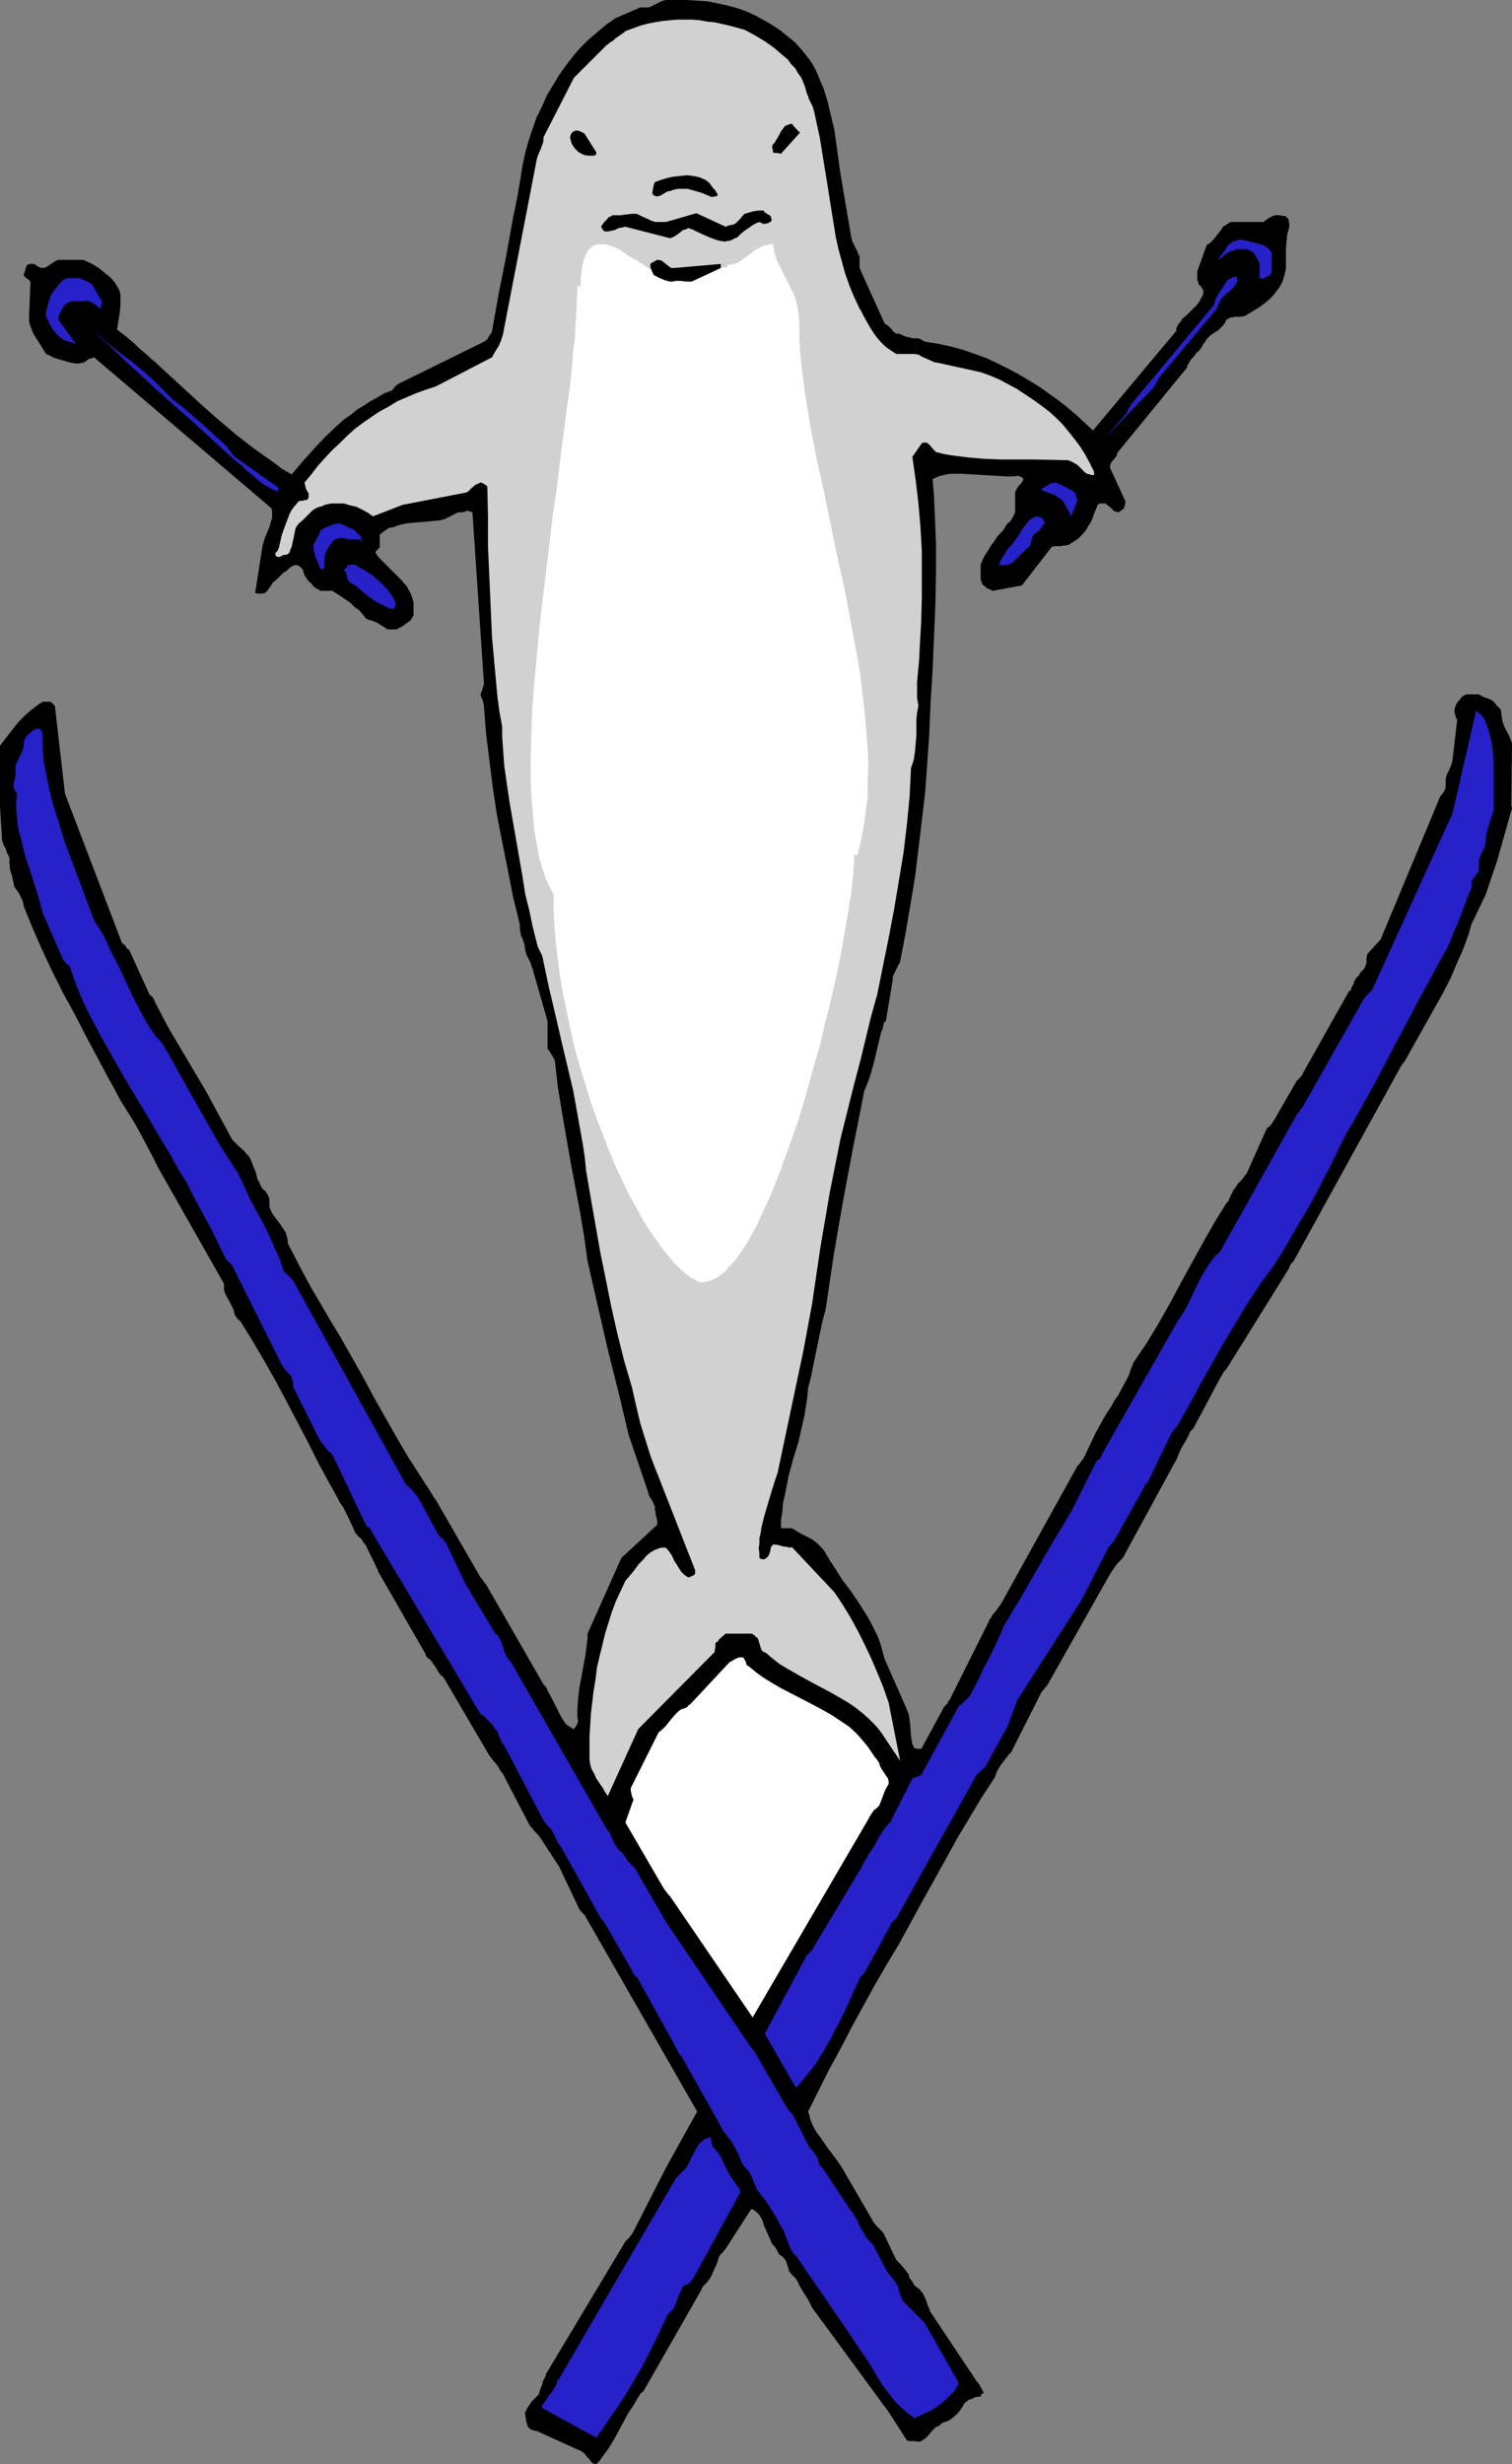
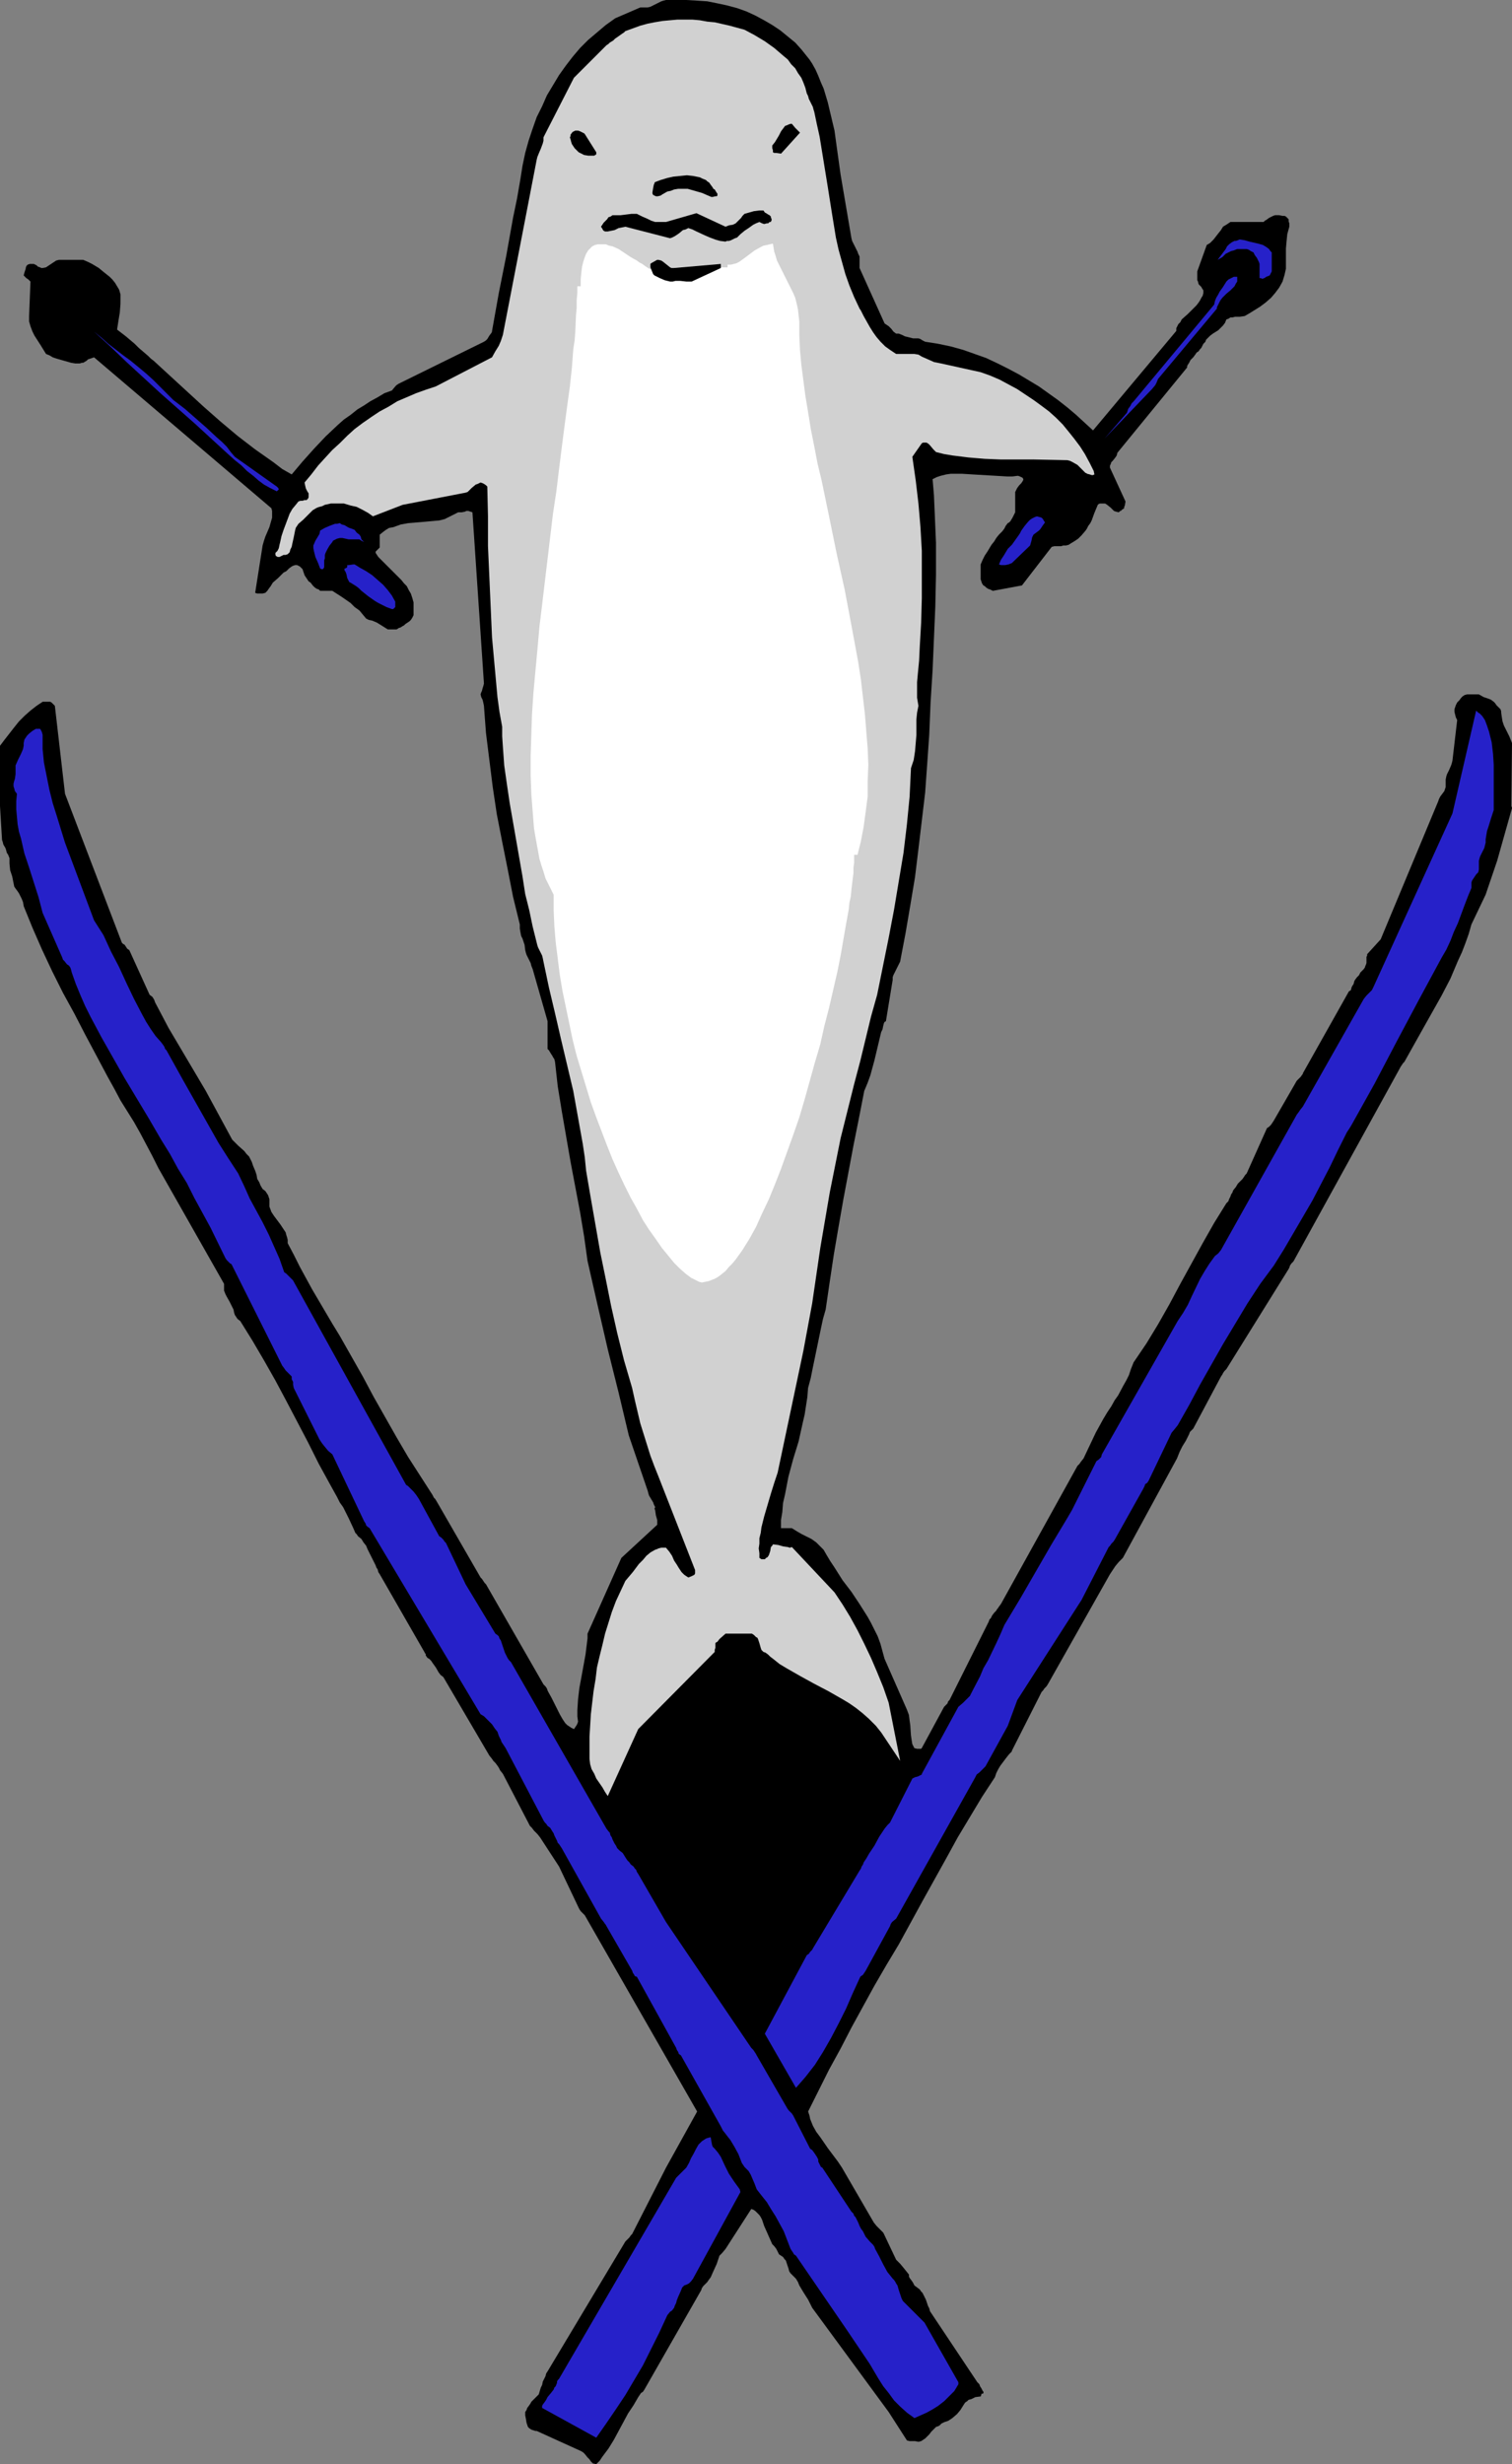
<svg xmlns="http://www.w3.org/2000/svg" xmlns:ns1="http://sodipodi.sourceforge.net/DTD/sodipodi-0.dtd" xmlns:ns2="http://www.inkscape.org/namespaces/inkscape" version="1.0" width="95.522mm" height="155.668mm" id="svg21" ns1:docname="Skier - Dolphin.wmf">
  <rect width="100%" height="100%" fill="#808080" stroke="none" />
  <ns1:namedview id="namedview21" pagecolor="#ffffff" bordercolor="#000000" borderopacity="0.25" ns2:showpageshadow="2" ns2:pageopacity="0.0" ns2:pagecheckerboard="0" ns2:deskcolor="#d1d1d1" ns2:document-units="mm" />
  <defs id="defs1">
    <pattern id="WMFhbasepattern" patternUnits="userSpaceOnUse" width="6" height="6" x="0" y="0" />
  </defs>
  <path style="fill:#000000;fill-opacity:1;fill-rule:evenodd;stroke:none" d="m 360.868,192.455 0.162,-15.028 -0.323,-0.808 -0.323,-0.808 -0.808,-1.616 -0.485,-0.97 -0.323,-0.97 -0.162,-0.97 -0.162,-1.131 v -0.323 l -0.162,-0.485 -0.485,-0.485 -0.485,-0.485 -0.323,-0.485 -0.323,-0.323 -0.646,-0.485 -0.808,-0.323 -0.97,-0.323 -1.131,-0.646 h -0.485 -0.646 -1.131 -0.485 l -0.646,0.162 -0.485,0.323 -0.323,0.323 -0.485,0.646 -0.485,0.485 -0.323,0.646 -0.162,0.485 -0.162,0.485 v 0.646 l 0.162,0.646 0.162,0.646 0.323,0.646 -1.131,9.695 -0.162,0.646 -0.162,0.485 -0.485,1.131 -0.485,0.97 -0.162,0.485 -0.162,0.808 v 1.778 l -0.162,0.485 -0.162,0.485 -0.485,0.646 -0.485,0.646 -0.323,0.646 -0.162,0.485 -13.737,32.965 -3.232,3.555 v 0.323 l -0.162,0.323 v 0.485 0.646 0.323 l -0.162,0.485 -0.162,0.323 v 0.162 l -0.323,0.485 -0.485,0.485 -0.323,0.323 -0.323,0.646 -0.485,0.485 -0.485,0.646 -0.162,0.323 -0.162,0.646 -0.323,0.485 -0.162,0.323 -0.162,0.646 -0.485,0.323 -10.989,19.553 v 0.162 l -0.162,0.162 -0.323,0.485 -0.97,0.97 -5.495,9.534 -0.323,0.485 -0.323,0.485 -0.485,0.485 -0.485,0.323 -4.848,10.827 -0.323,0.323 -0.323,0.485 -0.323,0.485 -0.485,0.485 -0.646,0.646 -0.485,0.808 -0.646,0.808 -0.162,0.485 -0.323,0.485 -0.162,0.485 -0.323,0.646 -0.162,0.485 -0.485,0.485 -2.909,4.686 -2.747,4.848 -5.333,9.695 -2.586,4.848 -2.747,4.848 -2.747,4.525 -3.071,4.525 -0.646,1.616 -0.485,1.454 -0.646,1.293 -0.646,1.131 -1.293,2.424 -0.808,1.131 -0.808,1.454 -0.97,1.454 -0.97,1.616 -1.778,3.232 -1.454,3.07 -1.454,3.07 -0.646,0.808 -0.323,0.485 -0.485,0.485 -18.262,32.965 -0.485,0.646 -0.323,0.485 -0.162,0.162 -0.162,0.323 -0.485,0.485 -0.485,0.646 -0.323,0.646 -0.323,0.323 -0.162,0.485 -9.373,18.745 -0.162,0.162 -0.162,0.162 -0.162,0.485 -0.323,0.323 -0.485,0.485 -5.333,9.857 v 0 l -0.162,0.162 h -0.485 -0.485 l -0.646,-0.162 -0.485,-0.97 -0.162,-0.97 -0.162,-1.131 -0.162,-2.424 -0.162,-1.131 -0.162,-1.293 -0.485,-1.293 -5.333,-12.119 -0.485,-1.778 -0.485,-1.778 -0.646,-1.778 -0.808,-1.616 -0.808,-1.616 -0.808,-1.454 -1.939,-3.07 -1.939,-2.909 -2.101,-2.747 -1.939,-3.07 -0.97,-1.454 -0.97,-1.616 -0.646,-1.131 -0.97,-0.97 -0.808,-0.808 -1.131,-0.808 -2.263,-1.131 -1.131,-0.646 -1.293,-0.808 h -2.586 v -1.939 l 0.323,-1.939 0.162,-2.101 0.485,-2.101 0.808,-4.201 1.131,-4.201 1.293,-4.201 0.97,-4.363 0.485,-2.101 0.323,-2.101 0.323,-2.101 0.162,-2.101 0.646,-2.424 0.485,-2.424 0.97,-4.686 0.97,-4.686 0.485,-2.262 0.646,-2.262 0.97,-6.625 0.97,-6.464 1.131,-6.625 1.131,-6.464 2.424,-12.927 1.293,-6.464 1.293,-6.625 0.808,-1.939 0.646,-1.778 0.485,-1.778 0.485,-1.778 0.808,-3.393 0.808,-3.393 0.323,-0.646 0.162,-0.808 0.162,-0.646 0.162,-0.323 0.323,-0.162 1.616,-9.857 v -0.646 l 0.162,-0.485 0.485,-0.97 0.485,-0.97 0.323,-0.646 0.323,-0.646 1.293,-6.787 1.131,-6.625 1.131,-6.787 0.808,-6.625 0.808,-6.787 0.808,-6.787 0.485,-6.787 0.485,-6.948 0.323,-7.756 0.485,-7.756 0.323,-7.595 0.323,-7.595 0.162,-7.595 v -7.595 l -0.162,-3.717 -0.162,-3.878 -0.162,-3.717 -0.323,-3.878 0.97,-0.485 0.97,-0.323 1.293,-0.323 1.131,-0.162 h 1.293 1.293 l 2.586,0.162 5.495,0.323 2.747,0.162 h 1.293 l 1.293,-0.162 0.485,0.162 0.323,0.162 0.323,0.162 0.162,0.323 v 0.162 l -0.162,0.323 -0.323,0.485 -0.485,0.485 -0.485,0.646 -0.323,0.646 -0.162,0.323 v 0.323 4.525 l -0.323,0.646 -0.323,0.646 -0.485,0.808 -0.323,0.323 -0.323,0.162 -0.485,0.646 -0.323,0.646 -0.485,0.646 -0.323,0.323 -0.485,0.485 -0.646,0.808 -0.485,0.808 -0.646,0.808 -0.97,1.616 -0.646,0.97 -0.485,0.97 -0.485,1.131 v 3.555 l 0.162,0.485 0.162,0.485 0.323,0.485 0.323,0.162 0.323,0.323 0.485,0.323 0.485,0.162 0.646,0.323 6.949,-1.293 7.111,-9.211 0.646,-0.162 h 0.646 0.646 0.323 l 0.485,-0.162 h 0.323 0.323 l 0.646,-0.162 0.485,-0.323 0.808,-0.485 0.97,-0.646 0.808,-0.808 0.97,-1.131 0.323,-0.485 0.323,-0.646 0.485,-0.646 0.323,-0.646 0.646,-1.778 0.808,-1.939 0.162,-0.162 0.323,-0.162 h 0.323 0.485 0.485 l 0.485,0.323 0.808,0.646 0.808,0.808 0.485,0.162 0.646,0.162 0.162,-0.162 0.162,-0.162 h 0.162 v 0 l 0.162,-0.162 0.162,-0.162 0.485,-0.323 v -0.323 l 0.162,-0.323 0.162,-0.97 -3.717,-8.08 v -0.485 l 0.162,-0.323 0.162,-0.485 0.323,-0.323 0.646,-0.808 0.323,-0.485 0.162,-0.646 16.646,-20.36 v -0.323 l 0.162,-0.323 0.323,-0.485 0.323,-0.646 0.323,-0.323 0.323,-0.323 0.485,-0.646 0.323,-0.485 0.485,-0.323 0.323,-0.485 0.323,-0.323 0.162,-0.323 0.323,-0.646 0.485,-0.485 0.162,-0.485 0.323,-0.323 0.646,-0.646 0.646,-0.485 1.293,-0.808 0.485,-0.485 0.646,-0.646 0.485,-0.646 0.323,-0.808 0.485,-0.162 0.485,-0.323 h 0.485 l 0.646,-0.162 h 0.485 0.646 l 1.131,-0.162 1.131,-0.646 1.293,-0.808 1.293,-0.808 1.293,-0.97 1.293,-1.131 0.97,-1.131 0.97,-1.293 0.808,-1.454 0.485,-1.616 0.323,-1.454 V 62.536 60.92 59.304 l 0.162,-1.778 0.162,-1.616 0.485,-1.778 v -0.808 l -0.162,-0.485 v -0.323 -0.162 0 l -0.323,-0.323 -0.323,-0.323 -0.323,-0.162 h -0.485 l -0.808,-0.162 h -0.97 l -0.485,0.162 -0.323,0.162 -0.646,0.323 -0.646,0.485 -0.323,0.162 -0.323,0.323 h -7.919 l -0.485,0.323 -0.485,0.323 -0.808,0.485 -0.485,0.808 -0.646,0.808 -1.131,1.454 -0.808,0.808 -0.808,0.485 -2.263,6.302 v 1.616 0.485 l 0.162,0.323 0.162,0.646 0.323,0.323 0.323,0.323 0.162,0.323 0.323,0.485 v 0.162 0.485 l -0.162,0.646 -0.323,0.485 -0.323,0.646 -0.323,0.485 -0.485,0.646 -0.646,0.646 -1.454,1.454 -1.454,1.293 -0.323,0.646 -0.323,0.323 -0.162,0.162 -0.323,0.646 -0.162,0.323 v 0.646 l -19.878,23.754 -4.04,-3.717 -2.101,-1.778 -2.263,-1.778 -2.263,-1.616 -2.262,-1.616 -2.424,-1.454 -2.424,-1.454 -2.424,-1.293 -2.586,-1.293 -2.747,-1.293 -2.747,-0.97 -2.747,-0.97 -2.909,-0.808 -3.071,-0.646 -3.071,-0.485 -0.646,-0.323 -0.485,-0.323 -0.485,-0.162 v 0 0 h -0.646 -0.646 l -0.646,-0.162 -0.646,-0.162 -0.646,-0.162 -0.646,-0.323 -0.808,-0.323 h -0.646 l -0.646,-0.485 -0.485,-0.646 -0.646,-0.646 -0.97,-0.646 -5.979,-13.25 v -2.747 l -0.323,-0.646 -0.162,-0.485 -0.485,-0.97 -0.485,-0.97 -0.323,-0.646 -0.162,-0.646 -2.586,-15.19 -0.97,-6.948 -0.485,-3.555 -0.808,-3.393 -0.808,-3.393 -0.97,-3.232 -0.646,-1.454 -0.646,-1.616 -0.646,-1.454 -0.808,-1.454 -0.323,-0.485 -0.323,-0.485 -0.646,-0.808 -1.293,-1.616 -1.454,-1.616 -1.778,-1.454 -1.778,-1.454 -1.939,-1.293 -1.939,-1.131 -2.101,-1.131 -2.101,-0.97 -2.263,-0.808 -2.424,-0.646 -2.263,-0.485 -2.424,-0.485 -2.424,-0.162 L 163.869,0 h -2.424 -2.424 l -0.646,0.162 -0.485,0.162 -0.97,0.485 -0.97,0.485 -0.646,0.323 -0.646,0.162 h -1.778 l -5.979,2.585 -2.263,1.616 -2.101,1.778 -2.101,1.778 -1.939,1.939 -1.778,2.101 -1.616,2.101 -1.616,2.262 -1.454,2.424 -1.454,2.424 -1.131,2.585 -1.293,2.585 -0.97,2.747 -0.97,2.909 -0.808,2.909 -0.646,3.07 -0.485,3.07 -0.808,4.686 -0.97,4.686 -1.616,9.049 -1.778,8.888 -1.616,9.049 v 0.162 l -0.162,0.323 -0.485,0.646 -0.485,0.808 -0.323,0.323 -0.485,0.323 -20.362,10.019 -0.485,0.323 -0.323,0.323 -0.808,0.97 -1.778,0.646 -1.616,0.97 -1.778,0.97 -1.454,0.97 -1.616,0.97 -1.616,1.293 -1.616,1.131 -1.454,1.293 -2.909,2.747 -2.747,2.909 -2.747,3.07 -2.586,3.07 -2.262,-1.293 -2.101,-1.616 -4.363,-3.07 -4.202,-3.232 -4.04,-3.393 -4.04,-3.555 -7.919,-7.272 -4.04,-3.717 -0.646,-0.485 -0.646,-0.646 -1.131,-0.97 -1.131,-0.97 -0.97,-0.97 -2.101,-1.778 -2.101,-1.616 0.323,-2.101 0.162,-0.97 0.162,-0.97 0.162,-2.101 V 71.423 70.292 L 28.443,69.161 27.958,68.353 27.473,67.545 26.827,66.737 26.18,66.091 25.372,65.444 24.564,64.798 23.595,63.99 22.787,63.505 21.979,63.021 21.009,62.536 19.878,62.051 h -5.171 -0.646 l -0.646,0.162 -0.485,0.323 -0.485,0.323 -0.97,0.646 -0.485,0.323 -0.808,0.162 H 9.858 L 9.535,63.828 9.05,63.667 8.727,63.344 8.404,63.182 8.08,63.021 H 7.596 7.111 l -0.485,0.162 -0.323,0.323 -0.162,0.485 v 0 0.162 l -0.162,0.485 -0.162,0.485 -0.162,0.646 0.323,0.323 0.323,0.323 0.485,0.323 0.162,0.162 0.323,0.323 -0.323,8.241 v 1.293 l 0.323,1.131 0.485,1.293 0.485,0.97 1.454,2.262 1.293,2.101 0.808,0.323 0.808,0.485 0.97,0.323 1.131,0.323 1.131,0.323 1.131,0.323 0.97,0.162 h 1.131 l 0.485,-0.162 h 0.323 l 0.808,-0.485 0.323,-0.323 0.485,-0.162 0.485,-0.162 0.485,-0.162 42.341,36.035 0.162,0.646 v 0.485 1.131 l -0.323,1.131 -0.323,1.131 -0.97,2.262 -0.323,0.97 -0.323,1.131 -1.778,11.311 0.485,0.162 h 0.646 0.646 l 0.646,-0.162 0.485,-0.485 0.323,-0.485 0.485,-0.646 0.485,-0.808 1.293,-1.131 0.646,-0.646 0.646,-0.646 0.323,-0.162 0.323,-0.162 0.646,-0.646 0.646,-0.485 0.323,-0.162 0.485,-0.162 h 0.485 l 0.323,0.162 0.323,0.162 0.323,0.323 0.323,0.323 0.162,0.485 0.323,0.97 0.323,0.485 0.323,0.485 0.323,0.485 0.485,0.323 0.485,0.646 0.485,0.485 0.485,0.323 0.485,0.162 0.323,0.323 h 2.909 l 2.262,1.454 2.101,1.454 0.97,0.97 1.131,0.808 0.808,0.97 0.808,0.97 0.646,0.323 0.808,0.162 1.131,0.485 1.293,0.808 1.293,0.808 h 1.778 0.162 0.162 l 0.485,-0.323 0.485,-0.162 0.485,-0.323 0.323,-0.162 0.323,-0.323 0.97,-0.646 0.323,-0.323 0.323,-0.485 0.323,-0.646 v -0.646 -1.293 -1.131 l -0.323,-1.131 -0.323,-0.97 -0.485,-0.808 -0.485,-0.97 -0.646,-0.646 -0.646,-0.808 -1.454,-1.454 -1.616,-1.616 -1.616,-1.616 -0.808,-0.808 -0.646,-0.97 v -0.323 l 0.162,-0.162 0.323,-0.323 0.323,-0.323 0.162,-0.162 v -0.485 -2.585 l 0.808,-0.646 0.646,-0.485 0.808,-0.485 0.97,-0.162 1.778,-0.646 1.778,-0.323 1.939,-0.162 1.939,-0.162 1.778,-0.162 1.778,-0.162 0.646,-0.162 0.646,-0.162 0.97,-0.485 0.97,-0.485 0.646,-0.323 0.646,-0.323 h 0.323 0.485 l 0.808,-0.162 0.323,-0.162 h 0.485 l 0.485,0.162 0.485,0.162 2.747,40.883 -0.162,0.646 -0.162,0.485 -0.162,0.646 -0.162,0.323 -0.162,0.485 0.162,0.646 0.323,0.646 0.162,0.646 0.162,0.808 0.485,6.464 0.808,6.464 0.808,6.464 0.97,6.464 1.293,6.625 1.293,6.464 1.293,6.625 1.616,6.625 v 0.97 l 0.162,0.97 0.162,0.808 0.323,0.646 0.485,1.454 0.162,1.293 0.162,0.646 0.162,0.485 0.485,0.97 0.485,0.97 0.162,0.646 0.323,0.808 3.555,12.443 v 5.979 0.646 l 0.323,0.323 0.485,0.808 0.323,0.485 0.162,0.323 0.323,0.485 0.162,0.646 0.646,5.817 0.97,5.979 2.101,12.119 1.131,5.979 1.131,5.979 0.97,5.817 0.808,5.817 2.424,10.665 2.424,10.503 2.586,10.342 2.424,10.18 4.525,13.25 0.162,0.646 0.162,0.485 0.485,0.808 0.485,0.808 0.162,0.485 0.323,0.646 -0.162,0.323 0.162,0.485 0.162,1.131 0.323,1.131 v 1.131 l -8.565,7.918 -8.08,18.098 v 1.131 l -0.162,1.293 -0.323,2.585 -0.97,5.333 -0.485,2.585 -0.323,2.747 -0.162,2.585 v 1.454 l 0.162,1.293 -0.162,0.485 -0.162,0.323 -0.646,0.97 -0.646,-0.323 -0.485,-0.323 -0.485,-0.323 -0.485,-0.485 -0.646,-0.97 -0.646,-1.131 -0.646,-1.293 -0.646,-1.293 -0.646,-1.293 -0.808,-1.454 -0.162,-0.323 -0.162,-0.485 -0.323,-0.485 -0.485,-0.485 -13.737,-23.915 -0.323,-0.323 -0.323,-0.485 -0.323,-0.485 -0.323,-0.323 -10.343,-17.937 -0.485,-0.808 -0.323,-0.323 -0.323,-0.646 -2.909,-4.525 -2.909,-4.525 -2.747,-4.686 -2.747,-4.848 -2.747,-4.848 -2.586,-4.848 -2.747,-4.848 -2.747,-4.848 -1.778,-2.909 -1.616,-2.747 -3.232,-5.494 -2.909,-5.333 -1.454,-2.909 -1.454,-2.747 v -0.808 l -0.162,-0.646 -0.162,-0.485 -0.162,-0.646 -0.646,-0.97 -0.646,-0.97 -1.454,-1.939 -0.646,-0.97 -0.485,-1.293 v -1.778 l -0.162,-0.485 -0.162,-0.485 -0.646,-0.97 -0.646,-0.485 -0.485,-0.808 -0.323,-0.808 -0.485,-0.808 -0.162,-0.97 -0.323,-0.97 -0.485,-1.131 -0.323,-0.97 -0.323,-0.646 -0.323,-0.646 -0.646,-0.646 -0.485,-0.646 -1.454,-1.293 -1.454,-1.454 -6.303,-11.635 -8.888,-15.028 -3.232,-6.14 -0.162,-0.485 -0.162,-0.323 -0.323,-0.485 -0.646,-0.485 -4.848,-10.665 -0.485,-0.323 -0.323,-0.485 -0.323,-0.485 -0.323,-0.162 -0.323,-0.323 -13.575,-35.55 -2.424,-21.007 -0.162,-0.162 -0.162,-0.162 -0.323,-0.323 -0.162,-0.162 -0.323,-0.162 h -1.778 l -1.454,0.97 -1.454,1.131 -1.454,1.293 -1.293,1.293 -1.293,1.616 -1.131,1.454 -1.131,1.454 L 0,178.073 v 14.382 l 0.485,8.08 0.162,0.485 0.162,0.646 0.485,0.808 0.162,0.485 0.162,0.646 0.323,0.485 0.323,0.808 v 0.646 0.646 l 0.162,1.616 0.485,1.454 0.323,1.616 0.162,0.808 0.323,0.485 0.485,0.646 0.323,0.485 0.323,0.646 0.323,0.646 0.323,0.808 0.162,0.97 2.101,5.171 2.262,5.171 2.424,5.171 2.586,5.171 2.747,5.009 2.586,5.009 5.333,10.019 1.616,2.909 1.454,2.747 3.232,5.171 1.454,2.585 1.454,2.747 1.454,2.747 1.454,2.909 15.676,27.632 v 1.616 l 0.323,0.808 0.323,0.646 0.646,1.131 0.646,1.293 0.323,0.646 0.162,0.808 0.162,0.485 0.323,0.485 0.323,0.485 0.646,0.485 2.909,4.686 2.747,4.686 2.747,4.848 2.586,4.848 5.171,9.857 2.586,5.171 2.747,5.009 0.808,1.454 0.808,1.454 0.646,1.293 0.808,1.131 1.293,2.585 1.131,2.424 0.485,1.131 0.323,0.323 0.323,0.485 0.808,0.646 0.485,0.808 0.646,0.808 0.323,0.808 0.97,1.939 0.97,1.939 0.162,0.485 0.323,0.485 0.162,0.646 0.323,0.485 10.666,18.583 0.162,0.323 0.162,0.162 v 0.323 l 0.323,0.485 0.162,0.162 0.323,0.162 0.485,0.485 0.323,0.485 0.808,1.131 0.646,1.131 0.485,0.646 0.646,0.485 10.989,18.745 0.646,0.808 0.323,0.485 0.485,0.485 0.485,0.646 0.323,0.485 0.323,0.646 0.646,0.808 6.464,12.443 0.162,0.162 0.323,0.323 0.485,0.646 0.808,0.808 0.646,0.808 4.525,6.948 4.687,9.857 0.162,0.323 0.323,0.485 0.485,0.485 0.485,0.485 26.827,46.861 -7.434,13.412 -8.08,15.836 -0.323,0.323 -0.323,0.485 -0.97,0.97 -18.585,31.026 -0.323,0.485 -0.162,0.646 -0.646,1.293 -0.162,0.808 -0.323,0.646 -0.485,1.616 -0.323,0.323 -0.323,0.323 -0.323,0.323 -0.485,0.485 -0.323,0.323 -0.162,0.323 -0.323,0.485 -0.485,0.646 -0.162,0.485 -0.323,0.485 v 0.808 l 0.162,0.808 0.162,0.97 0.323,0.97 0.162,0.162 0.162,0.162 0.485,0.323 0.485,0.162 0.485,0.162 h 0.323 l 10.666,4.848 0.485,0.323 0.323,0.323 0.646,0.808 0.485,0.485 0.323,0.485 0.485,0.485 0.808,0.162 0.808,-0.808 0.646,-0.97 1.454,-1.939 1.293,-2.101 1.131,-2.101 1.131,-2.101 1.131,-2.101 1.293,-1.939 1.131,-1.939 0.646,-0.97 0.485,-0.323 0.323,-0.485 13.575,-23.754 0.162,-0.485 0.323,-0.485 0.485,-0.485 0.485,-0.485 0.323,-0.485 0.485,-0.646 0.646,-1.454 0.808,-1.778 0.646,-1.939 0.323,-0.323 0.323,-0.323 0.808,-0.97 6.141,-9.534 0.485,0.162 0.485,0.323 0.485,0.485 0.485,0.485 0.323,0.485 0.323,0.646 0.485,1.454 0.646,1.454 0.646,1.454 0.646,1.454 0.485,0.485 0.485,0.646 0.162,0.323 0.323,0.646 0.162,0.323 0.485,0.323 0.485,0.323 0.323,0.485 0.323,0.323 0.162,0.485 0.323,0.97 0.162,0.485 0.162,0.646 0.323,0.485 0.323,0.323 0.97,0.97 0.485,0.808 0.323,0.808 0.97,1.616 1.131,1.778 0.485,0.97 0.485,0.97 18.262,24.885 4.363,6.787 0.646,0.162 h 0.646 0.646 l 0.808,0.162 0.646,-0.162 0.485,-0.323 0.485,-0.323 0.485,-0.485 0.485,-0.485 0.485,-0.646 1.131,-1.131 0.485,-0.162 0.323,-0.162 0.485,-0.485 0.646,-0.323 0.485,-0.162 0.485,-0.162 0.97,-0.646 1.131,-0.97 0.808,-0.97 0.808,-1.293 0.323,-0.485 0.485,-0.323 0.323,-0.323 0.646,-0.162 0.97,-0.485 1.293,-0.162 0.162,-0.485 v -0.162 h 0.323 l 0.162,-0.162 v 0 -0.323 l -0.162,-0.162 -0.162,-0.323 -0.162,-0.323 -0.323,-0.485 -0.162,-0.485 -0.485,-0.485 -10.666,-15.998 -0.323,-0.485 -0.323,-0.485 -0.162,-0.646 -0.323,-0.646 -0.485,-1.454 -0.808,-1.616 -0.323,-0.323 -0.323,-0.485 -0.646,-0.485 -0.646,-0.485 -0.162,-0.323 -0.162,-0.323 -0.323,-0.485 -0.485,-0.646 -0.162,-0.323 v -0.485 l -0.646,-0.808 -0.646,-0.808 -0.808,-0.97 -0.485,-0.485 -0.485,-0.485 -2.909,-6.14 -0.162,-0.323 -0.162,-0.162 -0.646,-0.646 -0.808,-0.808 -0.646,-0.808 -7.596,-13.089 -0.323,-0.485 -0.323,-0.485 -0.323,-0.485 -0.485,-0.646 -0.97,-1.293 -0.97,-1.293 -1.778,-2.585 -0.97,-1.293 -0.808,-1.454 -0.646,-1.616 -0.162,-0.808 -0.323,-0.97 5.01,-10.019 2.747,-5.009 2.586,-5.009 2.747,-5.009 2.747,-5.009 2.909,-5.009 2.909,-4.848 5.656,-10.342 5.656,-10.18 2.747,-5.009 2.909,-4.848 2.909,-4.848 3.071,-4.686 0.323,-0.97 0.485,-0.97 0.485,-0.808 0.485,-0.646 0.97,-1.293 0.646,-0.808 0.646,-0.646 v -0.162 l 7.111,-14.058 0.323,-0.323 0.323,-0.485 0.485,-0.485 0.323,-0.485 14.868,-26.339 0.646,-0.97 0.646,-0.97 0.808,-0.97 0.97,-0.97 12.929,-23.754 0.323,-0.808 0.323,-0.808 0.646,-1.293 0.808,-1.293 0.646,-1.293 0.162,-0.323 0.162,-0.485 0.323,-0.323 0.485,-0.485 6.626,-12.443 0.323,-0.485 0.162,-0.323 0.323,-0.485 0.485,-0.485 14.868,-23.915 0.162,-0.323 0.162,-0.485 0.323,-0.485 0.485,-0.485 25.372,-46.053 0.162,-0.323 0.323,-0.485 0.323,-0.485 0.323,-0.323 2.262,-4.04 2.263,-4.04 4.363,-7.756 2.101,-4.04 1.778,-4.201 0.97,-2.101 0.808,-2.101 0.808,-2.262 0.646,-2.262 3.394,-7.11 2.747,-8.08 3.555,-12.604 z" id="path1" />
  <path style="fill:#2621c9;fill-opacity:1;fill-rule:evenodd;stroke:none" d="m 356.666,193.425 v -5.494 -2.585 -2.747 l -0.162,-2.585 -0.323,-2.747 -0.646,-2.585 -0.485,-1.454 -0.485,-1.293 -0.323,-0.485 -0.323,-0.485 -0.646,-0.646 -0.323,-0.162 -0.485,-0.485 -5.656,24.562 -18.908,41.529 -0.162,0.323 -0.162,0.323 -0.646,0.646 -0.646,0.646 -0.646,0.808 -14.545,25.693 -0.646,0.808 -0.323,0.485 -0.485,0.646 -18.1,32.318 -0.646,0.808 -0.808,0.646 -1.293,1.778 -1.131,1.778 -1.131,1.939 -1.939,4.04 -0.97,2.101 -1.131,1.939 -1.293,1.939 -18.1,31.833 -0.162,0.646 -0.323,0.323 -0.323,0.323 -0.485,0.323 -5.818,11.635 -1.131,1.939 -1.939,3.232 -1.939,3.232 -7.272,12.604 -1.939,3.232 -1.939,3.232 -0.97,2.262 -0.97,2.101 -1.939,4.04 -1.131,1.939 -0.808,1.939 -1.939,3.717 -0.485,0.97 -0.808,0.808 -0.808,0.808 -1.131,0.97 -8.727,15.998 v 0.162 l -0.323,0.162 -0.646,0.323 -0.646,0.162 -0.646,0.323 -5.333,10.503 -0.646,0.646 -0.646,0.808 -0.646,0.97 -0.646,0.97 -1.131,2.101 -1.293,1.939 -0.646,1.131 -0.646,0.97 -0.162,0.485 -0.323,0.485 -0.162,0.485 -0.323,0.485 -11.151,18.583 -0.162,0.323 -0.485,0.485 -0.323,0.485 -0.485,0.323 -10.02,18.745 7.434,12.927 1.131,-1.293 1.131,-1.293 2.263,-2.909 1.939,-3.07 1.939,-3.393 1.778,-3.393 1.778,-3.555 1.616,-3.717 1.778,-3.878 0.162,-0.162 0.485,-0.323 0.323,-0.485 0.323,-0.485 5.818,-10.665 0.162,-0.485 0.323,-0.485 0.97,-0.808 18.908,-33.773 0.323,-0.646 0.646,-0.485 0.646,-0.646 0.808,-0.808 5.333,-9.695 2.263,-6.14 15.353,-23.915 6.464,-12.604 0.323,-0.323 0.323,-0.485 0.485,-0.485 0.323,-0.485 6.787,-12.119 0.323,-0.646 0.162,-0.485 0.485,-0.323 0.323,-0.485 5.495,-11.473 0.808,-0.97 0.646,-0.808 2.747,-4.848 2.586,-4.848 5.495,-9.695 2.909,-4.848 2.909,-4.848 3.071,-4.686 3.232,-4.363 2.424,-3.878 2.262,-3.878 2.263,-3.878 2.263,-3.878 2.101,-4.04 2.101,-4.04 1.939,-4.04 2.101,-4.201 0.646,-0.97 0.485,-0.808 5.495,-9.857 5.171,-9.857 5.333,-10.019 5.495,-10.18 1.131,-1.939 0.97,-2.101 0.808,-2.101 0.97,-2.101 1.616,-4.363 0.808,-2.101 0.808,-1.939 v -0.646 -0.646 l 0.162,-0.485 0.323,-0.485 0.646,-0.97 0.485,-0.485 0.162,-0.646 v -2.101 l 0.162,-0.646 0.162,-0.485 0.485,-0.97 0.485,-0.97 0.162,-0.646 0.162,-0.646 v -0.808 l 0.162,-0.97 0.162,-0.97 0.323,-0.97 0.646,-2.101 z" id="path2" />
  <path style="fill:#2621c9;fill-opacity:1;fill-rule:evenodd;stroke:none" d="m 303.659,64.798 v -4.525 l -0.323,-0.323 -0.323,-0.485 -0.646,-0.485 -0.808,-0.485 -1.131,-0.323 -2.101,-0.485 -1.131,-0.323 -0.97,-0.162 h -0.323 l -0.323,0.162 -0.485,0.162 h -0.323 l -0.646,0.323 -0.646,0.485 -0.485,0.485 -0.323,0.646 -0.97,1.293 -0.97,1.293 1.131,-0.646 0.808,-0.808 0.646,-0.323 0.646,-0.323 0.646,-0.162 0.808,-0.323 h 1.778 0.485 l 0.485,0.162 0.485,0.323 0.646,0.323 0.323,0.646 0.485,0.646 0.323,0.646 0.162,0.323 0.162,0.485 v 3.393 h 0.323 l 0.323,0.162 0.485,-0.162 0.485,-0.323 0.808,-0.323 z" id="path3" />
  <path style="fill:#2621c9;fill-opacity:1;fill-rule:evenodd;stroke:none" d="m 295.417,66.414 v -0.323 h -0.808 l -0.646,0.323 -0.646,0.323 -0.162,0.162 -0.323,0.323 -0.808,1.293 -0.808,1.131 -0.323,0.646 -0.485,0.808 -0.323,0.808 -0.162,0.808 -19.231,23.108 -0.485,0.485 -0.323,0.646 -0.485,0.646 -0.162,0.485 -0.162,0.485 -5.333,6.14 11.312,-11.796 0.808,-0.97 0.323,-0.646 0.323,-0.808 14.06,-16.805 v -0.323 l 0.162,-0.323 0.323,-0.646 0.323,-0.646 0.485,-0.646 0.97,-0.97 0.97,-0.808 0.97,-0.97 0.323,-0.646 0.323,-0.485 z" id="path4" />
  <path style="fill:#d1d1d1;fill-opacity:1;fill-rule:evenodd;stroke:none" d="m 261.157,112.467 -0.97,-1.939 -1.131,-2.101 -1.131,-1.778 -1.454,-1.939 -1.293,-1.616 -1.454,-1.778 -1.616,-1.616 -1.616,-1.454 -1.939,-1.454 -1.778,-1.293 -1.939,-1.293 -1.939,-1.293 -2.101,-1.131 -2.101,-1.131 -2.263,-0.97 -2.262,-0.808 -9.535,-2.101 -0.808,-0.162 -0.808,-0.162 -1.454,-0.646 -1.454,-0.646 -0.808,-0.485 -0.97,-0.162 h -4.363 l -1.454,-0.97 -1.131,-0.808 -1.131,-1.131 -0.97,-1.131 -0.808,-1.131 -0.808,-1.293 -1.454,-2.585 -0.485,-0.97 -0.162,-0.323 -0.323,-0.485 -1.293,-2.747 -1.131,-2.747 -0.97,-2.747 -0.808,-2.909 -0.808,-2.909 -0.646,-2.909 -0.97,-5.979 -0.97,-6.14 -0.97,-5.979 -0.97,-5.979 -0.646,-2.909 -0.646,-3.07 -0.162,-0.485 -0.162,-0.646 -0.485,-0.97 -0.485,-0.97 -0.162,-0.646 -0.323,-0.646 -0.323,-1.293 -0.485,-1.293 -0.485,-1.131 -0.808,-1.131 -0.646,-1.131 -0.97,-0.97 -0.808,-1.131 -0.97,-0.808 -1.131,-0.97 -1.131,-0.97 -2.263,-1.616 -2.424,-1.454 -2.424,-1.293 -3.555,-0.97 -3.555,-0.808 -1.778,-0.162 -1.778,-0.323 -1.778,-0.162 h -1.778 -1.778 l -1.778,0.162 -1.778,0.162 -1.939,0.323 -1.616,0.323 -1.778,0.485 -1.778,0.646 -1.778,0.646 -0.323,0.323 -0.485,0.323 -1.131,0.808 -0.485,0.323 -0.485,0.485 -0.808,0.485 -0.323,0.323 -0.485,0.323 -7.757,7.756 -7.272,14.22 v 0.808 l -0.162,0.646 -0.485,1.293 -0.485,1.131 -0.323,0.808 -0.162,0.646 v 0 l -8.08,41.852 -0.485,1.454 -0.485,1.131 -0.808,1.293 -0.808,1.454 -13.413,6.948 -2.424,0.808 -2.262,0.808 -2.262,0.97 -2.262,0.97 -2.101,1.293 -2.101,1.131 -1.939,1.293 -2.101,1.454 -1.939,1.454 -1.778,1.616 -1.778,1.778 -1.778,1.616 -1.778,1.939 -1.616,1.778 -1.616,2.101 -1.616,1.939 0.162,0.808 0.162,0.646 0.323,0.646 0.323,0.485 v 0.485 0.485 l -0.162,0.323 -0.323,0.323 h -0.485 l -0.485,0.162 h -0.485 l -0.485,0.162 -0.646,0.808 -0.808,0.97 -0.646,1.131 -0.485,1.293 -0.485,1.293 -0.485,1.293 -0.485,1.454 -0.323,1.454 -0.162,0.646 -0.162,0.808 -0.323,0.646 -0.162,0.162 -0.323,0.323 v 0.323 0.162 l 0.162,0.323 h 0.162 l 0.162,0.162 h 0.485 l 0.97,-0.485 h 0.485 l 0.485,-0.162 0.485,-0.485 0.162,-0.646 0.323,-0.646 0.162,-0.808 0.323,-1.454 0.323,-1.616 0.162,-0.646 0.323,-0.485 0.323,-0.485 1.131,-0.97 0.485,-0.485 0.646,-0.646 0.646,-0.646 0.485,-0.485 0.808,-0.485 0.323,-0.162 0.485,-0.162 0.646,-0.162 0.646,-0.323 1.454,-0.323 h 1.616 1.454 l 1.616,0.485 1.454,0.323 1.293,0.646 1.454,0.808 1.131,0.808 7.111,-2.747 15.029,-2.909 0.485,-0.162 0.323,-0.323 0.323,-0.323 0.323,-0.323 0.97,-0.808 0.485,-0.162 0.646,-0.323 0.485,0.162 0.323,0.162 0.485,0.323 0.323,0.323 0.162,7.11 v 7.11 l 0.323,7.272 0.323,7.272 0.323,7.272 0.646,7.11 0.646,7.11 0.485,3.555 0.646,3.555 v 2.262 l 0.162,2.424 0.323,4.525 0.646,4.525 0.646,4.363 3.071,17.613 0.323,2.101 0.323,2.101 0.97,3.878 0.808,3.878 0.97,3.878 0.162,0.646 0.162,0.485 0.485,0.97 0.485,0.97 0.162,0.646 0.162,0.808 1.293,6.14 1.454,6.14 1.454,6.302 1.454,6.14 1.454,6.14 1.131,6.302 1.131,6.302 0.485,3.232 0.323,3.232 1.131,6.625 1.131,6.464 1.131,6.464 1.293,6.302 1.293,6.464 1.454,6.464 1.616,6.464 1.939,6.625 0.646,2.909 1.293,5.494 0.808,2.585 0.808,2.585 0.808,2.585 0.97,2.585 0.97,2.424 8.727,22.3 v 0.323 0.323 0.162 l -0.162,0.323 -0.323,0.162 -0.323,0.162 -0.808,0.323 -0.485,-0.323 -0.485,-0.323 -0.646,-0.646 -0.646,-0.97 -0.485,-0.808 -0.646,-0.97 -0.485,-1.131 -0.646,-0.97 -0.808,-0.97 h -0.485 -0.646 l -0.646,0.162 -0.323,0.162 -0.485,0.162 -1.131,0.646 -0.97,0.808 -0.808,0.97 -0.97,0.97 -1.454,1.939 -1.778,2.101 -1.131,2.424 -1.131,2.424 -0.97,2.585 -0.808,2.585 -0.808,2.585 -0.646,2.747 -0.646,2.585 -0.646,2.747 -0.323,2.747 -0.485,2.909 -0.323,2.747 -0.323,2.747 -0.162,2.747 -0.162,2.585 v 2.747 2.585 l 0.162,1.293 0.323,1.131 0.646,1.131 0.485,1.131 1.454,2.101 0.646,1.131 0.646,0.97 7.272,-15.998 18.262,-18.421 v -0.485 l 0.162,-0.485 v -1.131 l 0.162,-0.162 0.323,-0.162 0.485,-0.646 1.454,-1.293 h 5.495 0.323 0.485 l 0.485,0.323 0.162,0.162 0.323,0.323 0.323,0.162 0.162,0.323 0.323,0.97 0.323,1.131 0.162,0.485 0.485,0.485 0.485,0.162 0.646,0.485 0.485,0.485 0.646,0.485 1.616,1.293 1.616,0.97 3.394,1.939 3.232,1.778 3.394,1.778 3.394,1.939 1.616,0.97 1.616,1.131 1.616,1.293 1.454,1.293 1.616,1.616 1.293,1.616 4.525,6.787 -2.747,-13.897 -1.293,-3.717 -1.454,-3.555 -1.454,-3.393 -1.616,-3.393 -1.616,-3.232 -1.778,-3.232 -1.778,-2.909 -1.939,-2.909 -10.181,-10.827 -0.485,0.162 -0.485,-0.162 -1.131,-0.162 -1.131,-0.323 -1.293,-0.162 -0.162,0.323 -0.323,0.323 -0.162,0.97 -0.323,0.97 -0.323,0.485 -0.323,0.162 -0.323,0.323 h -0.485 -0.323 l -0.485,-0.323 v -1.131 l -0.162,-1.131 0.162,-1.131 v -1.293 l 0.323,-1.293 0.162,-1.293 0.646,-2.585 0.808,-2.747 0.808,-2.747 0.808,-2.585 0.808,-2.424 6.141,-29.086 2.101,-11.311 1.939,-13.25 1.131,-6.625 1.131,-6.625 1.293,-6.464 1.293,-6.464 1.616,-6.464 1.616,-6.464 1.454,-5.494 1.293,-5.332 1.293,-5.333 1.454,-5.171 2.747,-13.574 1.293,-6.787 1.131,-6.787 1.131,-6.787 0.808,-6.787 0.646,-6.625 0.162,-3.393 0.162,-3.393 0.323,-0.97 0.323,-0.97 0.323,-2.101 0.162,-1.939 0.162,-1.939 v -1.939 -1.778 l 0.162,-1.616 0.323,-1.616 -0.323,-1.939 v -1.939 -1.778 l 0.162,-1.778 0.323,-3.393 0.162,-3.393 0.323,-5.656 0.162,-5.817 v -5.656 -5.656 l -0.323,-5.656 -0.485,-5.656 -0.646,-5.494 -0.808,-5.656 v 0 l 2.262,-3.232 0.323,-0.162 h 0.323 0.485 l 0.485,0.323 0.323,0.323 0.808,0.97 0.323,0.323 0.323,0.323 1.939,0.485 1.939,0.323 3.879,0.485 3.879,0.323 3.879,0.162 h 7.919 l 7.919,0.162 0.646,0.162 0.646,0.323 1.131,0.646 0.97,0.97 0.97,0.97 h 0.162 l 0.162,0.162 0.646,0.162 0.485,0.162 h 0.323 l 0.323,-0.162 z" id="path5" />
-   <path style="fill:#2621c9;fill-opacity:1;fill-rule:evenodd;stroke:none" d="m 256.955,118.769 -0.162,-0.97 -0.323,-0.323 -0.485,-0.323 -0.485,-0.323 -0.646,-0.323 -1.293,-0.646 -1.616,-0.646 -0.485,0.162 h -0.485 l -0.808,0.485 -0.323,0.162 -0.485,0.323 -0.808,0.485 0.485,0.323 0.808,0.323 0.97,0.323 1.131,0.485 0.485,0.323 0.485,0.323 0.485,0.323 0.485,0.485 0.323,0.646 0.485,0.808 0.485,0.808 0.323,0.646 0.162,0.646 0.162,-0.323 0.162,-0.323 0.485,-0.97 0.323,-1.131 0.485,-1.131 z" id="path6" />
  <path style="fill:#2621c9;fill-opacity:1;fill-rule:evenodd;stroke:none" d="m 249.198,124.264 -0.162,-0.323 -0.323,-0.323 -0.485,-0.162 -0.646,-0.162 -0.485,0.162 -0.646,0.323 -0.485,0.323 -0.485,0.485 -0.808,0.97 -0.808,1.131 -0.323,0.646 -0.323,0.485 -0.808,1.131 -0.808,1.131 -0.97,0.97 -0.485,0.808 -0.485,0.808 -0.646,0.97 -0.485,1.131 0.485,0.162 h 0.323 0.646 l 0.808,-0.162 0.808,-0.323 4.363,-4.201 0.323,-1.131 0.162,-0.808 0.323,-0.646 0.646,-0.485 0.646,-0.485 0.323,-0.323 0.323,-0.485 0.323,-0.485 0.485,-0.646 z" id="path7" />
  <path style="fill:#2621c9;fill-opacity:1;fill-rule:evenodd;stroke:none" d="m 228.835,568.801 -8.08,-14.22 -5.171,-5.171 -0.162,-0.323 -0.162,-0.323 -0.323,-0.97 -0.323,-0.97 -0.323,-1.131 -0.323,-0.485 -0.162,-0.323 -0.323,-0.485 -0.323,-0.323 -0.646,-0.808 -0.646,-0.808 -0.97,-1.778 -0.97,-1.939 -0.97,-1.778 -0.162,-0.485 -0.323,-0.485 -0.323,-0.323 -0.485,-0.485 -0.97,-1.131 -0.646,-1.293 -0.485,-0.646 -0.323,-0.646 -0.323,-0.808 -0.485,-0.97 -0.162,-0.323 -0.323,-0.323 -0.162,-0.485 -0.485,-0.485 -6.949,-10.503 -0.323,-0.162 -0.162,-0.323 -0.323,-0.646 -0.162,-0.323 v -0.485 l -0.323,-0.646 -0.323,-0.485 -0.323,-0.485 -0.485,-0.646 -0.485,-0.323 -4.04,-7.918 v 0 l -0.323,-0.485 -0.808,-0.808 -0.323,-0.485 -7.272,-12.604 -0.162,-0.323 -0.323,-0.485 -0.323,-0.485 -0.485,-0.485 -20.362,-30.056 -6.626,-11.473 -0.323,-0.485 -0.162,-0.485 -0.323,-0.323 -0.323,-0.485 -0.646,-0.485 -0.323,-0.485 -0.485,-0.485 -0.323,-0.485 -0.808,-1.293 -0.646,-0.485 -0.646,-0.646 -0.323,-0.646 -0.323,-0.485 -0.323,-0.646 -0.162,-0.323 -0.162,-0.485 -0.323,-0.485 -0.162,-0.646 -0.323,-0.323 -0.485,-0.646 -22.787,-39.751 -0.485,-0.485 -0.323,-0.485 -0.646,-1.293 -0.485,-1.454 -0.485,-1.454 -0.323,-0.485 -0.162,-0.485 -0.323,-0.323 -0.485,-0.323 -7.111,-11.796 -4.687,-9.857 -0.323,-0.323 -0.323,-0.485 -0.485,-0.485 -0.485,-0.323 -4.848,-8.888 -0.646,-0.97 -0.646,-0.808 -0.808,-0.808 -0.485,-0.485 -0.485,-0.323 -26.988,-48.801 -0.485,-0.485 -0.323,-0.323 -0.485,-0.485 -0.323,-0.323 -0.485,-0.323 -1.131,-3.232 -1.293,-2.909 -1.293,-2.909 -1.454,-2.909 -3.071,-5.656 -1.293,-2.909 -1.454,-3.07 -2.424,-3.717 -2.262,-3.555 -2.101,-3.717 -2.101,-3.717 -2.101,-3.717 -2.101,-3.717 -4.04,-7.272 -0.323,-0.323 -0.162,-0.485 -0.323,-0.485 -0.485,-0.646 -1.293,-1.454 -1.131,-1.616 -1.131,-1.778 -0.97,-1.778 -1.939,-3.717 -1.778,-3.717 -1.778,-3.878 -1.939,-3.717 -1.778,-3.878 -1.131,-1.778 -1.131,-1.778 -6.949,-18.583 -1.939,-6.302 -0.97,-3.07 -0.808,-3.232 -0.646,-3.232 -0.646,-3.232 -0.323,-3.232 v -1.778 -1.616 l -0.162,-0.646 -0.323,-0.646 -0.162,-0.162 H 9.212 8.888 8.565 l -0.808,0.485 -0.808,0.646 -0.485,0.485 -0.323,0.485 -0.323,0.485 -0.162,0.808 v 0.646 l -0.162,0.808 -0.485,1.131 -0.323,0.646 -0.323,0.646 -0.646,1.454 v 0.97 1.131 l -0.162,1.131 -0.162,0.485 -0.162,0.646 v 0.646 l 0.162,0.485 0.162,0.646 0.485,0.646 -0.162,1.778 v 1.939 l 0.162,1.778 0.162,1.778 0.323,1.778 0.485,1.616 0.808,3.555 1.131,3.393 1.131,3.555 1.131,3.555 0.97,3.717 4.687,10.665 0.162,0.485 0.323,0.323 0.646,0.808 0.485,0.323 0.323,0.485 0.162,0.485 0.162,0.646 0.97,2.747 1.131,2.747 1.131,2.585 1.293,2.585 2.586,4.848 2.747,4.848 2.747,4.848 2.909,4.848 2.909,4.848 2.909,5.009 2.101,3.393 1.939,3.555 2.101,3.393 1.778,3.555 3.879,7.11 3.555,7.272 0.323,0.485 0.808,0.808 0.323,0.162 0.162,0.323 11.959,23.915 0.485,0.646 0.323,0.485 0.646,0.646 0.323,0.323 0.485,0.485 v 0.646 l 0.323,0.646 v 0.646 l 0.162,0.808 6.141,12.281 0.646,0.97 0.646,0.808 0.808,0.97 0.97,0.808 7.596,15.998 0.323,0.485 0.162,0.485 0.323,0.323 0.485,0.323 26.504,44.438 0.808,0.485 0.646,0.646 0.646,0.646 0.646,0.646 0.646,0.97 0.646,0.808 0.323,0.97 0.485,0.97 0.162,0.485 0.323,0.485 0.323,0.485 0.323,0.485 8.888,16.967 v 0 l 0.162,0.323 0.323,0.485 0.323,0.323 0.323,0.485 0.646,0.485 0.485,0.808 0.323,0.485 0.162,0.485 0.323,0.646 0.323,0.646 0.162,0.485 0.323,0.323 0.323,0.485 0.323,0.485 9.373,16.805 0.646,0.808 0.323,0.485 0.162,0.162 0.162,0.323 6.141,10.665 0.162,0.485 0.323,0.485 0.162,0.323 0.485,0.162 9.373,16.967 0.162,0.485 0.323,0.485 0.162,0.485 0.485,0.323 9.535,16.967 0.485,0.97 0.646,0.808 0.485,0.646 0.646,0.808 0.97,1.616 0.97,1.778 0.808,2.101 0.323,0.485 0.323,0.485 0.485,0.485 0.485,0.485 0.485,0.808 0.485,1.131 0.485,1.131 0.485,1.293 1.131,1.454 1.293,1.616 0.97,1.616 1.131,1.778 0.97,1.778 0.97,1.778 0.808,2.101 0.808,2.101 0.646,0.97 0.162,0.323 0.485,0.323 12.282,17.937 5.333,7.918 2.101,3.555 1.131,1.778 1.293,1.616 1.293,1.778 1.454,1.454 1.616,1.454 1.778,1.293 1.454,-0.646 1.454,-0.646 1.454,-0.808 1.293,-0.808 1.454,-1.131 1.131,-1.131 1.293,-1.293 0.97,-1.616 z" id="path8" />
-   <path style="fill:#ffffff;fill-opacity:1;fill-rule:evenodd;stroke:none" d="m 212.19,425.308 -0.162,-0.646 -0.323,-0.485 -0.646,-0.97 -0.646,-0.97 -0.323,-0.646 -0.162,-0.646 -0.323,-0.485 -0.323,-0.485 -0.323,-0.323 -0.323,-0.485 -0.646,-0.97 -0.646,-0.97 -1.454,-1.778 -1.616,-1.778 -1.616,-1.454 -1.939,-1.293 -1.939,-1.293 -1.939,-1.131 -2.101,-1.131 -8.404,-4.363 -1.939,-1.131 -2.101,-1.293 -1.778,-1.293 -1.778,-1.454 -0.323,-0.162 -0.162,-0.162 -0.162,-0.646 -0.323,-0.646 -0.323,-0.485 h -0.485 -0.485 l -0.808,0.323 -0.808,0.485 -0.646,0.323 -9.05,9.695 -0.485,0.485 -0.323,0.162 -0.162,0.323 -0.323,0.162 -0.323,0.162 -0.485,0.162 -0.485,0.162 -0.646,0.485 -0.646,0.646 -1.131,1.293 -0.485,0.646 -0.646,0.808 -0.808,0.808 -0.97,0.808 -6.626,13.25 v 0.646 l 0.162,0.808 0.162,0.646 0.323,0.646 -1.939,5.494 9.212,15.836 0.646,0.808 0.323,0.485 0.485,0.485 19.716,28.925 27.635,-47.346 v 0 l 0.323,-0.646 0.323,-0.485 0.323,-0.485 0.323,-0.485 0.646,-0.485 0.646,-0.646 0.323,-0.808 0.323,-0.808 0.646,-1.778 0.485,-0.97 0.485,-0.808 z" id="path9" />
  <path style="fill:#000000;fill-opacity:1;fill-rule:evenodd;stroke:none" d="m 190.534,31.187 -0.323,-0.323 -0.323,-0.323 -0.808,-0.97 h -0.323 l -0.485,0.162 -0.323,0.162 -0.485,0.162 -0.485,0.646 -0.485,0.646 -0.485,0.97 -0.485,0.808 -0.485,0.808 -0.646,0.808 v 0.162 0.485 l 0.162,0.485 v 0.485 l 0.323,0.162 h 0.485 l 1.131,0.162 4.525,-5.009 z" id="path10" />
  <path style="fill:#000000;fill-opacity:1;fill-rule:evenodd;stroke:none" d="m 183.747,51.386 -0.323,-0.162 -0.485,-0.323 -0.323,-0.162 -0.323,-0.485 h -0.97 l -1.293,0.162 -1.131,0.323 -1.131,0.323 -0.485,0.485 -0.323,0.485 -0.323,0.323 -0.323,0.323 -0.323,0.323 -0.162,0.162 -0.162,0.162 -0.646,0.323 -0.97,0.162 -0.808,0.323 -6.949,-3.232 -7.272,2.101 h -2.586 l -0.97,-0.323 -0.97,-0.485 -1.131,-0.485 -0.646,-0.323 -0.646,-0.323 h -1.293 l -1.293,0.162 -1.293,0.162 h -1.293 -0.646 l -0.485,0.323 -0.485,0.162 -0.323,0.485 -0.485,0.485 -0.323,0.323 -0.323,0.485 -0.323,0.485 0.323,0.485 0.162,0.323 0.162,0.162 0.323,0.162 h 0.323 0.323 l 0.808,-0.162 0.808,-0.162 0.97,-0.485 0.808,-0.162 0.808,-0.162 10.666,2.747 0.485,-0.162 0.646,-0.323 0.97,-0.646 0.97,-0.808 0.646,-0.162 0.646,-0.323 0.97,0.323 0.97,0.485 2.101,0.97 1.131,0.485 1.293,0.485 1.131,0.323 1.293,0.162 0.323,-0.162 h 0.485 l 0.485,-0.162 0.323,-0.162 0.646,-0.323 0.485,-0.162 0.323,-0.323 0.485,-0.485 0.97,-0.808 0.97,-0.646 1.131,-0.808 0.646,-0.323 0.808,-0.323 0.646,0.323 0.485,0.162 0.646,-0.162 h 0.323 l 0.323,-0.323 h 0.323 v -0.162 l 0.162,-0.162 v -0.162 -0.323 l -0.162,-0.162 v -0.323 z" id="path11" />
  <path style="fill:#000000;fill-opacity:1;fill-rule:evenodd;stroke:none" d="M 182.293,81.604 V 81.442 80.957 l -0.162,-0.485 -0.323,-0.485 -22.463,3.393 -0.323,0.323 v 0.485 l 0.162,0.808 0.162,0.808 v 0.485 l -0.323,0.323 -6.949,0.162 h -0.323 l -0.323,0.162 -0.323,0.162 -0.323,0.323 -0.162,0.323 v 0.323 l 0.162,0.485 0.162,0.162 0.323,0.323 1.939,0.323 1.939,0.323 h 1.939 l 2.101,0.162 2.101,-0.162 1.939,-0.162 2.101,-0.323 1.939,-0.323 2.101,-0.485 1.939,-0.485 1.939,-0.646 1.778,-0.808 1.778,-0.808 1.778,-0.97 1.616,-0.97 1.616,-0.97 v -0.485 l 0.162,-0.323 z" id="path12" />
  <path style="fill:#2621c9;fill-opacity:1;fill-rule:evenodd;stroke:none" d="m 176.636,522.747 -1.293,-1.778 -1.293,-1.939 -0.97,-1.939 -0.97,-2.101 -0.323,-0.485 -0.323,-0.485 -0.808,-0.97 -0.162,-0.162 -0.323,-0.323 -0.162,-0.485 -0.323,-1.778 -0.646,0.162 -0.485,0.162 -0.485,0.323 -0.485,0.323 -0.808,0.808 -0.646,1.131 -0.485,0.97 -0.646,1.131 -0.485,1.131 -0.646,1.131 -2.424,2.424 -27.958,47.993 -0.162,0.162 -0.162,0.162 -0.162,0.323 v 0.323 l -0.323,0.808 -0.323,0.323 -0.162,0.485 -0.646,0.808 -0.808,0.97 -0.323,0.646 -0.323,0.485 -0.485,0.646 -0.162,0.323 v 0.485 l 12.929,7.11 2.262,-3.232 2.424,-3.555 2.262,-3.393 2.101,-3.555 2.101,-3.555 1.939,-3.878 1.939,-3.878 1.939,-4.201 0.646,-0.808 0.485,-0.323 0.485,-0.646 0.162,-0.485 0.323,-0.646 0.162,-0.646 0.323,-0.808 0.646,-1.454 0.323,-0.808 0.485,-0.485 0.485,-0.162 0.646,-0.323 0.485,-0.485 0.485,-0.646 11.312,-20.684 z" id="path13" />
  <path style="fill:#000000;fill-opacity:1;fill-rule:evenodd;stroke:none" d="m 171.142,46.053 -0.485,-0.808 -0.323,-0.162 -0.162,-0.323 -0.485,-0.646 -0.323,-0.485 -0.485,-0.323 -0.323,-0.323 -0.808,-0.323 -0.646,-0.323 -0.808,-0.162 -0.808,-0.162 -1.454,-0.162 -1.616,0.162 -1.616,0.162 -1.454,0.323 -1.616,0.485 -1.293,0.485 -0.162,0.162 v 0.162 l -0.162,0.323 -0.162,0.808 -0.162,0.97 v 0.323 l 0.162,0.323 0.323,0.162 0.323,0.162 h 0.485 l 0.646,-0.162 0.485,-0.323 1.131,-0.646 0.808,-0.162 0.808,-0.323 0.97,-0.162 h 1.131 1.131 l 1.131,0.323 1.131,0.323 1.131,0.323 2.262,0.97 h 0.323 l 0.646,-0.162 h 0.323 l 0.162,-0.162 V 46.377 46.215 Z" id="path14" />
  <path style="fill:#000000;fill-opacity:1;fill-rule:evenodd;stroke:none" d="m 142.376,36.358 -2.747,-4.363 -0.162,-0.162 -0.323,-0.162 -0.646,-0.323 -0.485,-0.162 h -0.646 l -0.646,0.323 -0.485,0.646 v 0.323 l -0.162,0.323 0.162,0.485 0.162,0.646 0.162,0.485 0.323,0.485 0.323,0.485 0.485,0.485 0.485,0.485 0.646,0.323 0.646,0.323 0.97,0.162 h 0.485 0.485 0.485 l 0.485,-0.323 z" id="path15" />
  <path style="fill:#2621c9;fill-opacity:1;fill-rule:evenodd;stroke:none" d="m 94.378,144.462 v -0.808 l -0.808,-1.454 -0.97,-1.293 -1.131,-1.293 -1.293,-1.131 -1.293,-1.131 -1.454,-0.97 -1.454,-0.808 -1.293,-0.808 h -0.323 l -1.131,0.162 h -0.323 v 0.323 0.162 l -0.162,0.162 -0.323,0.162 h -0.162 v 0.162 0.323 l 0.162,0.162 0.162,0.323 0.162,0.485 0.162,0.808 0.323,0.646 0.162,0.323 0.323,0.162 1.293,0.808 0.646,0.485 0.646,0.646 0.808,0.646 0.808,0.646 1.616,1.131 0.808,0.485 0.97,0.485 0.97,0.485 1.293,0.485 h 0.323 l 0.162,-0.162 0.323,-0.323 v -0.162 z" id="path16" />
  <path style="fill:#2621c9;fill-opacity:1;fill-rule:evenodd;stroke:none" d="m 86.298,128.788 -0.162,-0.646 -0.323,-0.485 -0.646,-0.485 -0.485,-0.646 -0.808,-0.323 -0.485,-0.162 -0.323,-0.162 -0.808,-0.485 -0.646,-0.162 -0.485,-0.323 -0.646,0.162 h -0.485 l -1.293,0.485 -1.131,0.485 -1.131,0.646 -0.162,0.808 -0.485,0.808 -0.485,0.808 -0.485,1.131 v 0.646 l 0.162,0.808 0.323,1.293 0.646,1.454 0.485,1.293 0.323,0.162 h 0.162 0.162 l 0.162,-0.162 0.162,-0.323 v -0.485 -1.131 l 0.162,-0.485 v -0.323 -0.485 l 0.162,-0.485 0.485,-0.97 0.485,-0.808 0.646,-0.808 0.162,-0.323 0.323,-0.162 0.323,-0.162 0.323,-0.162 0.646,-0.162 h 0.646 l 1.454,0.323 h 0.646 0.808 0.485 0.646 l 0.485,0.323 0.646,0.323 z" id="path17" />
  <path style="fill:#2621c9;fill-opacity:1;fill-rule:evenodd;stroke:none" d="m 66.097,116.184 -10.02,-7.11 v 0 l -0.97,-1.131 -0.97,-1.293 -1.131,-1.131 -1.293,-1.131 -2.424,-2.262 -5.171,-4.525 -2.747,-2.101 -2.424,-2.424 -1.131,-1.131 -1.131,-1.131 -1.778,-1.616 -1.939,-1.616 -1.778,-1.454 -1.778,-1.293 -3.555,-2.747 -1.616,-1.454 -1.778,-1.454 3.879,3.555 3.879,3.717 4.04,3.717 4.04,3.717 8.242,7.272 4.04,3.717 3.879,3.555 1.616,1.454 1.616,1.293 1.293,1.293 1.454,1.131 1.293,1.131 1.293,0.97 1.454,0.808 1.616,0.808 0.162,-0.162 0.162,-0.162 0.162,-0.162 -0.162,-0.323 -0.162,-0.162 z" id="path18" />
-   <path style="fill:#2621c9;fill-opacity:1;fill-rule:evenodd;stroke:none" d="M 24.241,72.716 V 71.746 L 22.14,68.191 21.979,67.868 21.655,67.707 20.847,67.222 20.039,66.899 19.07,66.414 h -2.586 -0.485 l -0.485,0.162 -0.485,0.323 -0.485,0.485 -0.808,0.97 -0.808,0.97 -0.485,0.646 -0.323,0.646 -0.485,1.454 -0.485,1.778 -0.162,0.808 v 0.808 l 0.162,0.323 0.162,0.485 0.485,0.97 0.162,0.323 0.323,0.485 0.162,0.485 0.323,0.323 0.808,0.97 0.485,0.485 0.646,0.485 0.162,0.162 0.323,0.162 0.323,0.162 0.485,0.162 1.131,0.323 0.97,0.323 -4.202,-5.817 0.162,-0.485 v -0.485 l 0.485,-0.97 0.485,-0.808 0.485,-0.808 0.485,-0.323 0.646,-0.323 0.646,-0.162 h 0.646 1.454 0.808 l 0.646,-0.162 0.485,0.162 0.323,0.162 0.808,0.485 0.646,0.485 0.323,0.323 0.485,0.323 z" id="path19" />
  <path style="fill:#ffffff;fill-opacity:1;fill-rule:evenodd;stroke:none" d="m 156.274,64.475 h -0.485 l -0.323,-0.162 -0.485,-0.162 -0.485,-0.323 -0.485,-0.323 -0.646,-0.485 -0.646,-0.323 -0.646,-0.485 -1.454,-0.808 -1.454,-0.97 -1.454,-0.97 -1.454,-0.646 -0.808,-0.162 -0.808,-0.323 h -0.646 -0.646 -0.646 l -0.646,0.162 -0.646,0.323 -0.485,0.485 -0.485,0.485 -0.485,0.808 -0.323,0.808 -0.323,0.97 -0.323,1.293 -0.162,1.293 -0.162,1.616 v 1.778 h -0.808 v 1.616 l -0.162,1.778 v 1.778 l -0.162,1.778 -0.162,3.878 -0.162,2.101 -0.323,2.101 -0.323,4.363 -0.485,4.525 -0.646,4.686 -0.646,4.848 -0.646,5.009 -0.646,5.171 -0.646,5.332 -0.808,5.333 -1.293,10.827 -1.293,10.827 -0.646,5.333 -0.485,5.494 -0.485,5.171 -0.485,5.333 -0.323,5.009 -0.162,5.009 -0.162,4.848 v 4.525 l 0.162,4.525 0.162,2.101 0.162,2.101 0.162,2.101 0.162,1.939 0.323,1.939 0.323,1.778 0.323,1.778 0.323,1.778 0.485,1.616 0.485,1.454 0.485,1.616 0.646,1.293 0.646,1.293 0.646,1.293 v 3.717 l 0.162,3.717 0.323,3.878 0.485,3.878 0.485,3.878 0.646,3.878 0.808,3.878 0.808,3.878 0.808,3.878 0.97,3.878 1.131,3.717 1.131,3.717 1.131,3.717 1.293,3.555 1.293,3.393 1.293,3.393 1.293,3.232 1.454,3.232 1.454,3.07 1.454,2.909 1.454,2.585 1.454,2.747 1.454,2.262 1.616,2.262 1.454,2.101 1.454,1.778 1.454,1.778 1.293,1.293 1.454,1.293 1.293,0.97 0.646,0.323 0.646,0.323 0.646,0.323 0.646,0.162 0.808,-0.162 0.808,-0.162 0.808,-0.323 0.808,-0.323 0.808,-0.485 0.808,-0.646 0.808,-0.646 0.808,-0.97 0.808,-0.808 0.808,-0.97 0.808,-1.131 0.808,-1.131 0.808,-1.293 0.808,-1.293 0.808,-1.454 0.808,-1.454 1.454,-3.232 1.616,-3.393 1.454,-3.555 1.454,-3.717 1.454,-4.04 1.454,-4.04 1.454,-4.201 1.293,-4.363 2.424,-8.726 1.293,-4.363 0.97,-4.363 1.131,-4.363 0.97,-4.201 0.97,-4.201 0.808,-4.04 0.646,-3.717 0.646,-3.717 0.646,-3.555 0.162,-1.616 0.323,-1.454 0.162,-1.616 0.162,-1.454 0.162,-1.293 0.162,-1.293 v -1.293 l 0.162,-1.131 v -1.131 -0.808 h 0.808 l 0.808,-3.232 0.646,-3.393 0.485,-3.555 0.485,-3.717 v -3.717 l 0.162,-3.878 -0.162,-3.878 -0.323,-4.04 -0.323,-4.04 -0.485,-4.201 -0.485,-4.201 -0.646,-4.201 -0.808,-4.363 -0.808,-4.363 -1.616,-8.564 -1.939,-8.726 -1.778,-8.726 -1.778,-8.564 -0.97,-4.04 -0.808,-4.201 -0.808,-4.04 -0.646,-4.04 -0.646,-3.878 -0.485,-3.717 -0.485,-3.717 -0.323,-3.555 -0.162,-3.555 v -3.232 l -0.162,-1.454 -0.162,-1.454 -0.323,-1.454 -0.323,-1.293 -0.485,-1.131 -0.646,-1.293 -1.131,-2.262 -1.131,-2.262 -0.485,-0.97 -0.485,-0.97 -0.323,-1.131 -0.323,-0.97 -0.162,-0.97 -0.162,-0.97 -0.808,0.162 -0.646,0.162 -0.808,0.162 -0.646,0.323 -1.454,0.808 -1.293,0.97 -1.293,0.97 -1.131,0.808 -0.646,0.323 -0.646,0.162 -0.646,0.162 h -0.808 v 0.646 h -0.646 -0.808 l -1.616,0.323 -1.939,0.162 -1.939,0.323 -4.04,0.323 -2.101,0.323 h -1.939 v -0.646 z" id="path20" />
  <path style="fill:#000000;fill-opacity:1;fill-rule:evenodd;stroke:none" d="m 172.111,63.021 -11.151,0.97 H 160.314 l -0.323,-0.162 -0.808,-0.646 -0.808,-0.646 -0.485,-0.323 -0.646,-0.162 h -0.162 -0.162 l -0.323,0.162 -1.131,0.646 -0.162,0.162 v 0.162 0.485 0.162 l 0.323,0.808 0.323,0.808 0.323,0.323 0.323,0.162 0.97,0.485 1.131,0.485 1.293,0.323 h 0.646 l 0.646,-0.162 h 1.131 l 1.454,0.162 h 1.293 l 6.949,-3.232 z" id="path21" />
</svg>